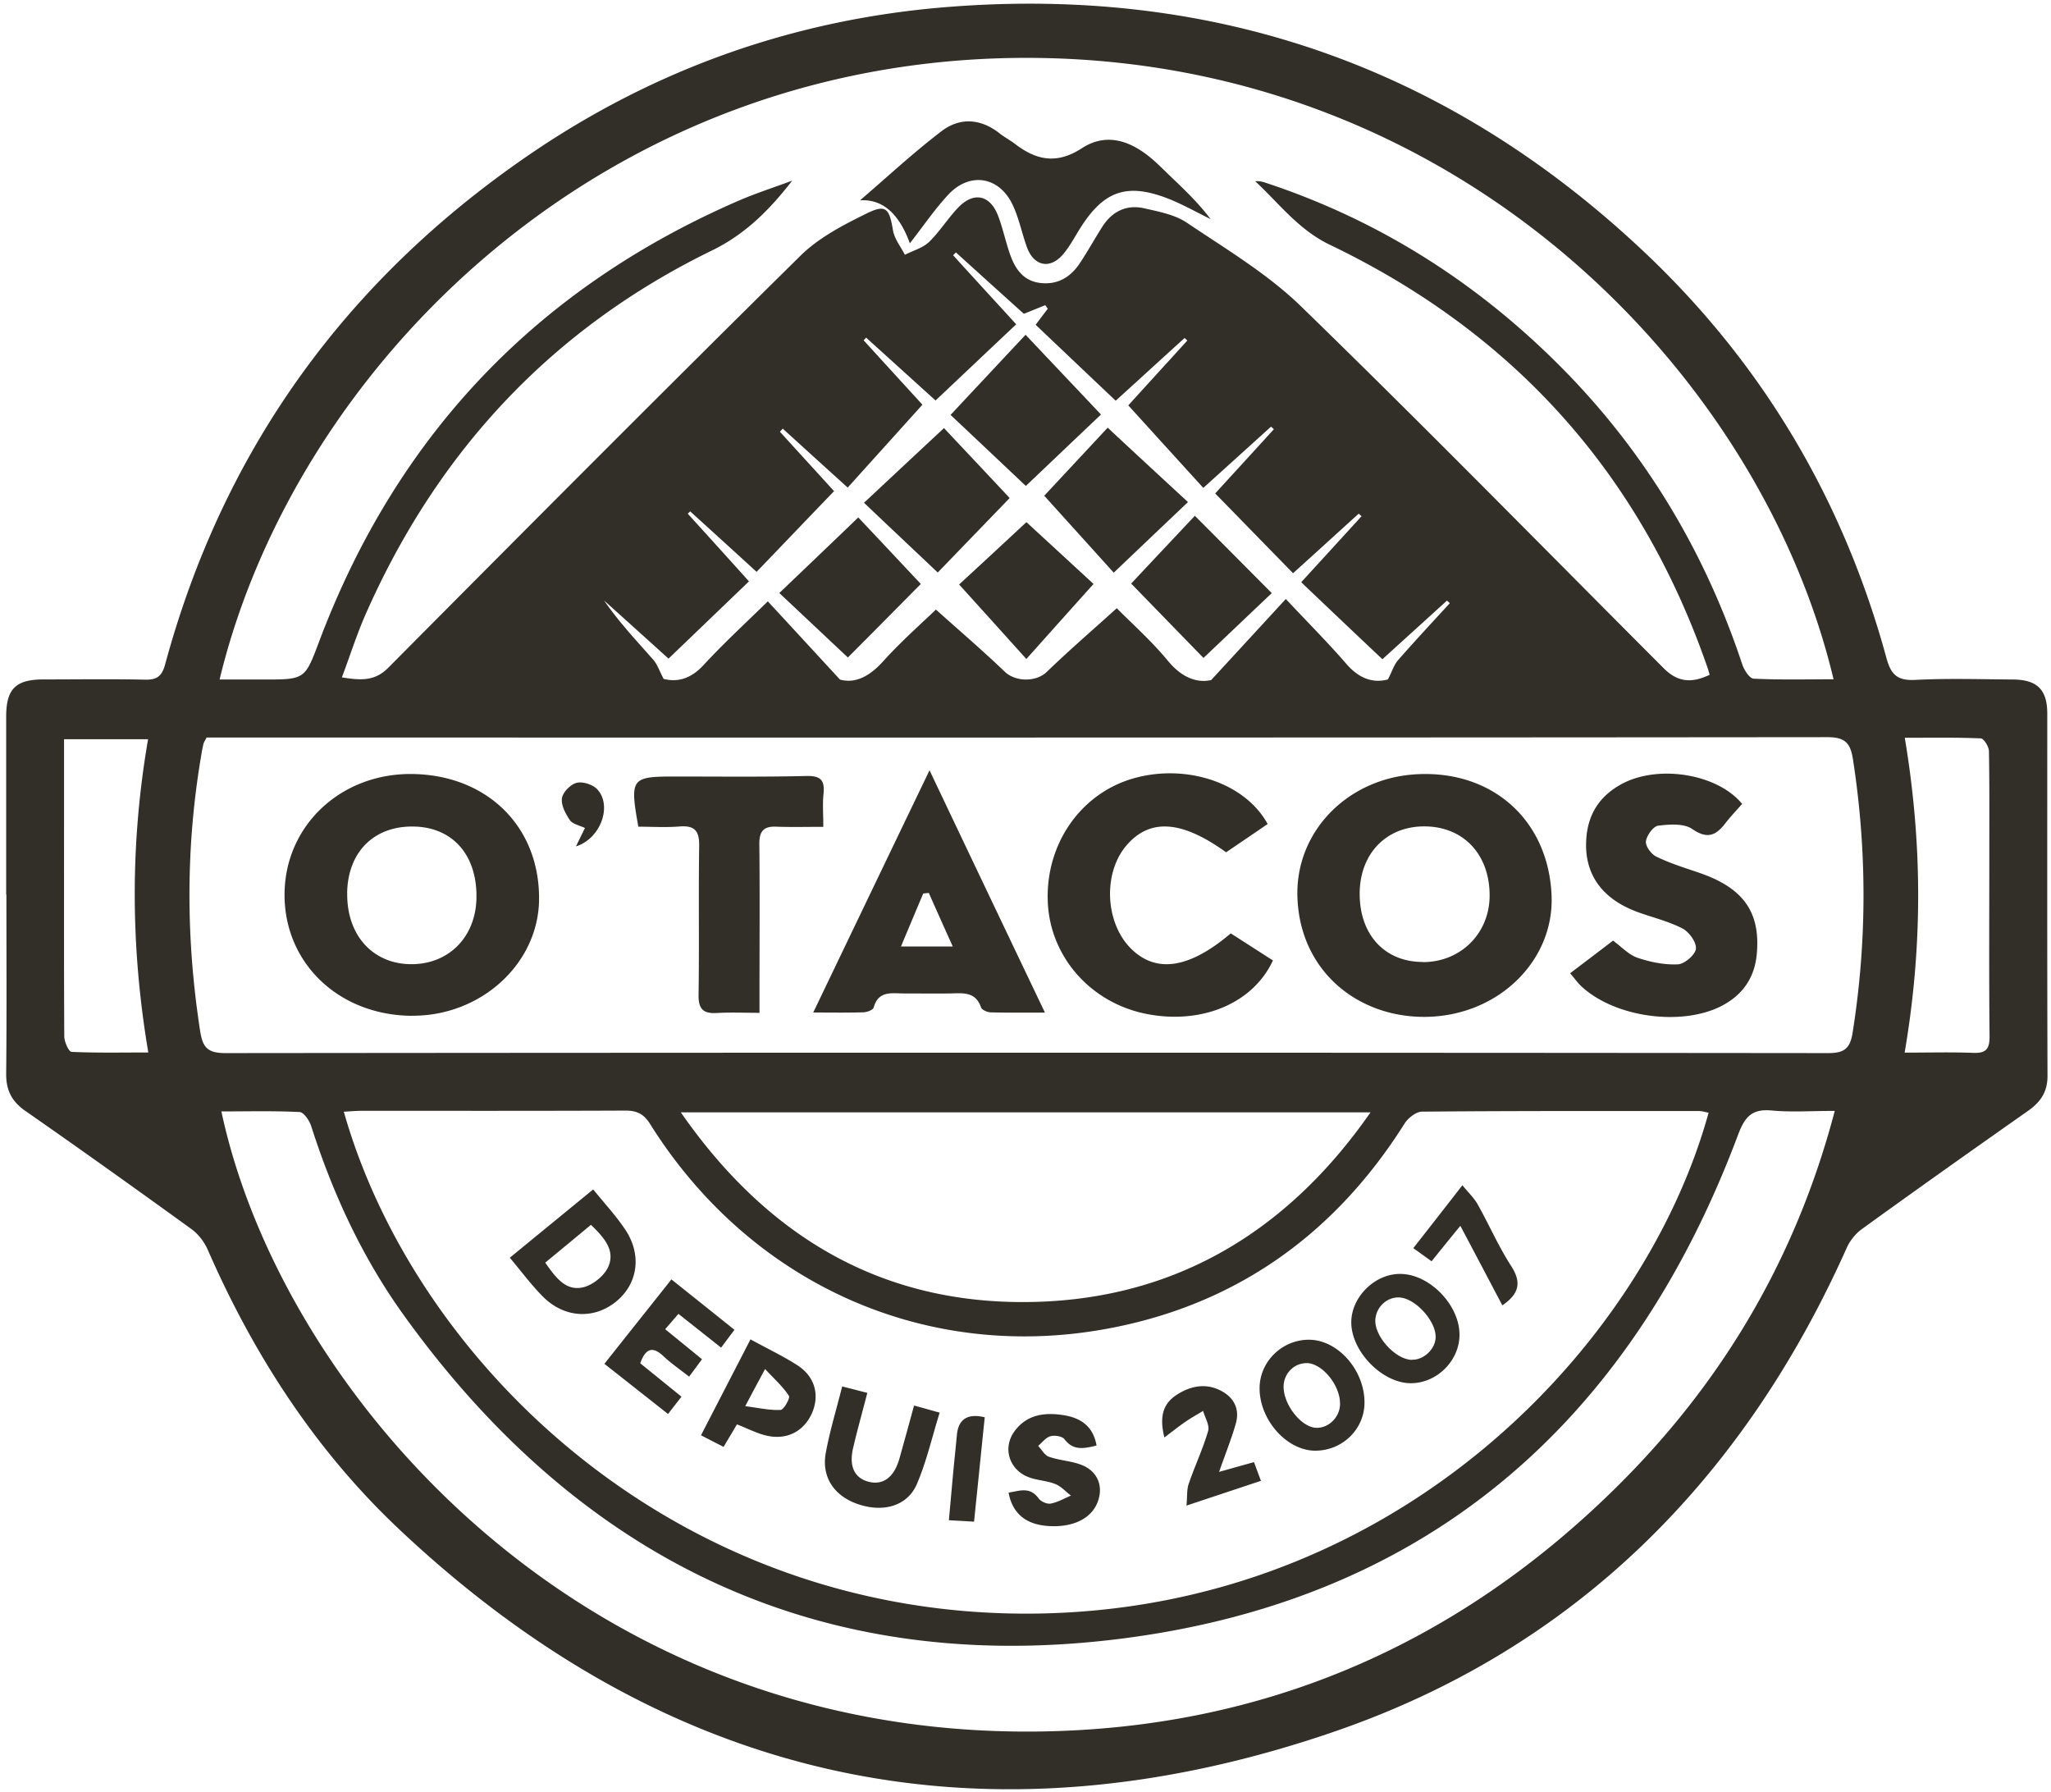
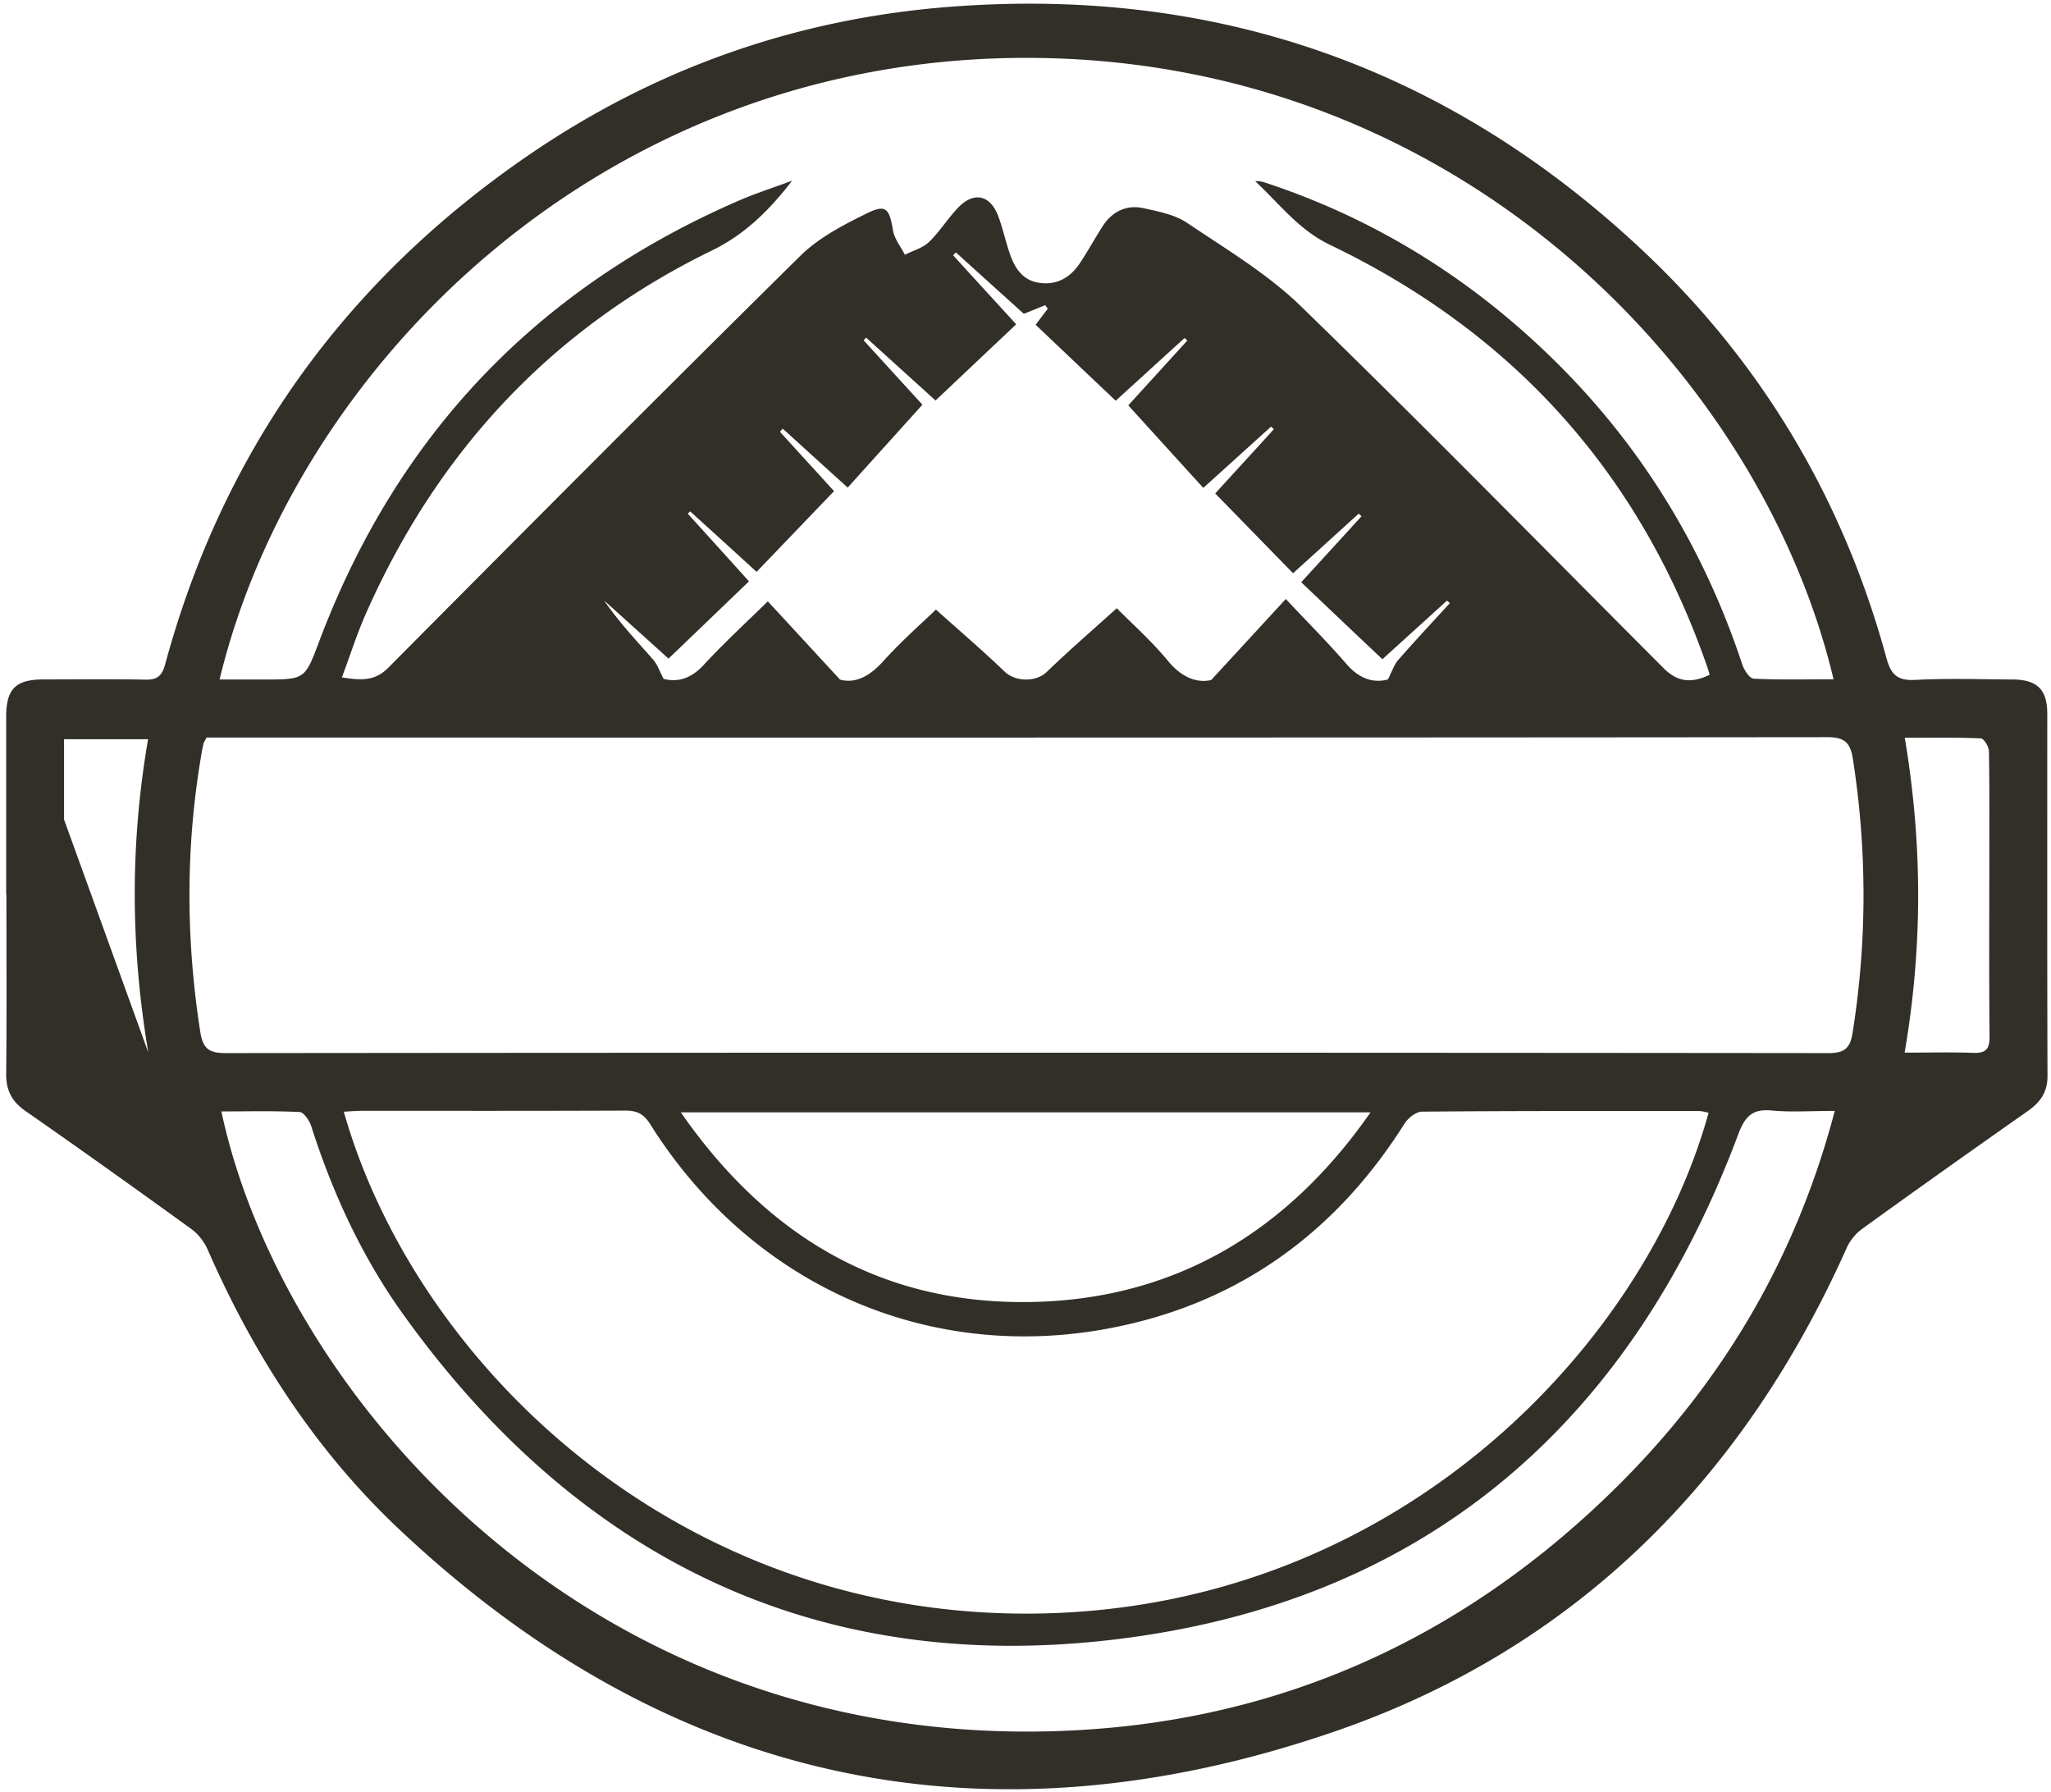
<svg xmlns="http://www.w3.org/2000/svg" width="269" height="235" fill="none">
-   <path fill="#322F29" d="M.81 117.3V93.99c0-3.63 1.23-4.87 4.82-4.89 4.48 0 8.96-.07 13.44.03 1.57.03 2.18-.51 2.59-2.01 7.62-28.11 23.67-50.31 47.62-66.74C85.95 8.95 104.48 2.43 124.63.89c34.91-2.69 65.27 7.98 90.78 31.93 15.7 14.74 26.351 32.69 32.021 53.52.61 2.21 1.49 2.94 3.79 2.82 4.24-.22 8.52-.08 12.78-.05 3.2.02 4.51 1.34 4.51 4.48 0 15.84-.02 31.68.03 47.52 0 2.15-.96 3.45-2.6 4.6-7.27 5.11-14.52 10.24-21.72 15.45-.85.61-1.61 1.56-2.03 2.52-13.61 30.43-35.65 52.54-67.13 63.38-45.88 15.79-87.33 6.9-122.83-26.63-10.9-10.3-18.98-22.8-25-36.58-.46-1.03-1.25-2.05-2.16-2.7-7.2-5.21-14.44-10.38-21.72-15.45-1.78-1.23-2.55-2.69-2.54-4.85.08-7.84.03-15.69.03-23.53l-.02-.02H.81zm26.27-20.56c-.2.41-.34.59-.39.79-.12.51-.22 1.01-.3 1.54-2.05 12.04-2.01 24.07-.14 36.14.34 2.21 1.03 2.89 3.33 2.89 70.09-.07 140.161-.07 210.251 0 2.1 0 2.82-.66 3.14-2.62 1.91-11.99 1.91-23.94.05-35.94-.34-2.15-1.071-2.87-3.361-2.87-70.09.07-140.16.05-210.25.05h-2.35l.02.02zm18.02 49.07c9.35 32.96 43.68 66.42 90.78 65.79 47.16-.63 79.741-34.93 88.211-65.68-.42-.08-.85-.22-1.27-.22-12.1 0-24.21-.03-36.31.08-.78 0-1.83.83-2.3 1.57-8.94 14.18-21.54 23.38-37.93 26.69-24.38 4.94-47.76-5.48-61.03-26.66-.83-1.32-1.74-1.74-3.23-1.74-11.51.05-23.01.03-34.52.03-.79 0-1.57.07-2.42.12h.02v.02zm-16.31-56.7h5.78c5.48 0 5.41 0 7.34-5.12C52.1 57.03 70.43 37.81 96.85 26.33c2.3-1 4.7-1.76 7.05-2.64-2.96 3.82-6.14 7.02-10.51 9.15C72.34 43.1 57.33 59.25 47.92 80.63c-1.15 2.62-2.01 5.36-3.08 8.2 2.52.41 4.33.51 6.1-1.28 17.95-18.07 35.92-36.13 54.061-54.03 2.37-2.33 5.54-3.99 8.59-5.49 2.62-1.3 3.04-.73 3.53 2.18.19 1.12 1.01 2.13 1.56 3.2 1.06-.54 2.33-.88 3.16-1.67 1.44-1.39 2.5-3.16 3.91-4.6 2.03-2.05 4.14-1.54 5.17 1.2.61 1.61.96 3.3 1.52 4.92.66 1.93 1.719 3.55 3.939 3.84 2.32.3 4.061-.76 5.291-2.65 1.03-1.56 1.93-3.19 2.94-4.77 1.25-1.94 3.11-2.87 5.38-2.38 1.94.44 4.07.83 5.68 1.91 5.119 3.45 10.55 6.68 14.94 10.94 16.08 15.62 31.76 31.63 47.6 47.49 1.76 1.76 3.55 2.03 6.02.85-.1-.35-.201-.71-.321-1.05-8.79-25.34-25.39-43.78-49.51-55.35-4.11-1.98-6.61-5.39-9.77-8.32.49-.05.9.05 1.28.17 14.74 4.85 27.52 12.92 38.48 23.85 11.19 11.16 19.151 24.36 24.121 39.35.24.73.95 1.83 1.49 1.86 3.47.17 6.93.08 10.48.08-9.38-39.49-48.42-80.75-104.37-81.48-56.9-.73-97.42 40.54-107.31 81.5v.03l-.01-.02zm.24 56.61c7.62 35.91 46.05 81.95 106.821 81.35 29.57-.29 55.04-11.21 76.09-31.98 13.91-13.73 23.599-30.02 28.699-49.41-3.06 0-5.68.19-8.25-.05-2.54-.24-3.499.73-4.399 3.09-14.28 38.2-41.35 61.5-81.99 66.3-39.1 4.62-70.26-10.77-93.15-42.7-5.38-7.51-9.23-15.86-12.04-24.66-.24-.73-.98-1.81-1.52-1.83-3.41-.17-6.83-.08-10.28-.08v-.02l.02-.01zm150.721.15h-90.46c11.11 15.98 25.76 24.88 44.83 24.88 19.07 0 34.32-8.62 45.63-24.88zm-9.06-69.55c2.69-2.94 5.29-5.78 7.88-8.62l-.37-.34c-2.86 2.59-5.7 5.19-8.61 7.81-3.45-3.53-6.761-6.93-10.211-10.46 2.5-2.74 5.111-5.58 7.691-8.42-.12-.12-.25-.24-.37-.34-2.86 2.59-5.71 5.17-8.88 8.03-3.33-3.65-6.53-7.18-9.84-10.82 2.35-2.59 5.05-5.54 7.74-8.5-.12-.12-.24-.22-.35-.34-2.98 2.7-5.93 5.41-9.04 8.23a6958.4 6958.4 0 0 1-10.5-9.96c.66-.88 1.12-1.49 1.59-2.1-.101-.15-.22-.32-.32-.47-.9.35-1.79.73-2.82 1.13-2.91-2.62-5.92-5.34-8.91-8.05l-.37.37c2.72 2.99 5.46 5.97 8.28 9.06-3.62 3.41-7.07 6.68-10.58 9.99-3.13-2.84-6.12-5.54-9.11-8.25-.1.12-.22.24-.32.36 2.7 2.96 5.41 5.92 7.71 8.44l-9.8 10.87c-3.01-2.72-5.76-5.22-8.521-7.73-.12.14-.249.27-.369.41 2.49 2.74 4.989 5.46 7.099 7.79-3.47 3.6-6.779 7.07-10.16 10.58-2.89-2.64-5.8-5.29-8.71-7.93-.1.1-.2.2-.32.3 2.67 2.94 5.34 5.88 8.03 8.88-3.55 3.41-7.02 6.75-10.55 10.13-2.69-2.43-5.58-5.04-8.45-7.62 1.94 2.82 4.24 5.26 6.46 7.78.54.63.81 1.49 1.35 2.5 1.84.47 3.58-.03 5.21-1.79 2.65-2.87 5.54-5.53 8.451-8.38 3.2 3.45 6.19 6.71 9.47 10.26 2.06.56 3.92-.47 5.68-2.42 2.32-2.57 4.95-4.89 6.9-6.76 3.06 2.74 6.12 5.36 9.03 8.15 1.42 1.35 4.12 1.37 5.51.02 2.94-2.84 6.04-5.51 9.18-8.35 1.98 2.01 4.58 4.31 6.75 6.95 1.79 2.16 3.79 2.89 5.63 2.47 3.43-3.72 6.409-6.96 9.789-10.63 2.77 2.96 5.461 5.65 7.951 8.52 1.66 1.93 3.52 2.55 5.44 2.03.56-1.08.81-1.94 1.34-2.54 2.21-2.52 4.509-4.99 6.779-7.46-.12-.12-.239-.22-.369-.34-2.91 2.65-5.83 5.29-8.47 7.69-3.62-3.41-7.07-6.69-10.63-10.08l.05-.05h-.04zm79.11 61.72c3.21 0 6.1-.08 8.99.03 1.69.07 2.16-.51 2.15-2.16-.08-7.98-.031-15.98-.031-23.95 0-4.48.031-8.96-.049-13.44 0-.59-.66-1.67-1.07-1.69-3.25-.14-6.51-.08-9.97-.08 2.32 13.85 2.37 27.35-.02 41.3v-.01zm-230.35-.02c-2.35-13.9-2.38-27.47-.03-41.08H8.4v10.5c0 9.48-.02 18.98.03 28.47 0 .71.59 2.01.95 2.03 3.25.15 6.53.08 10.08.08h-.01z" />
-   <path fill="#322F29" d="M203.501 117.53c.3 8.5-7.02 15.72-16.55 15.82-8.99.08-16.55-6.15-16.79-15.84-.22-8.57 6.73-15.62 15.91-15.99 9.87-.41 17.07 6.2 17.43 16.01zm-16.889 8.64c4.97 0 8.76-3.77 8.76-8.74 0-5.43-3.481-9.08-8.621-9.06-4.95.02-8.38 3.58-8.42 8.74-.05 5.43 3.261 9.04 8.281 9.04v.02zM54.01 133.21c-9.57-.07-16.72-6.9-16.69-15.92.03-8.94 7.27-15.82 16.58-15.79 9.92.05 16.89 6.86 16.8 16.45-.07 8.42-7.62 15.32-16.69 15.25l-.02.02.02-.01zm-8.47-16.14c-.1 5.49 3.28 9.3 8.28 9.37 5.02.07 8.62-3.57 8.67-8.77.07-5.6-3.18-9.23-8.3-9.28-5.16-.07-8.57 3.36-8.66 8.69l.01-.01zm120.701-9c-1.89 1.3-3.67 2.5-5.43 3.7-5.83-4.21-10.01-4.48-13.07-.9-3.11 3.63-2.81 10.18.63 13.56 3.28 3.23 7.61 2.59 13.05-2.03 1.83 1.17 3.69 2.37 5.53 3.55-2.59 5.61-9.28 8.42-16.5 7.03-7.39-1.42-12.76-7.52-13.03-14.76-.29-7.57 4.34-14.2 11.29-16.16 6.9-1.94 14.59.59 17.55 6h-.02v.01zm39.689 19.56c1.98-1.5 3.75-2.84 5.63-4.28 1.07.78 2.03 1.84 3.21 2.25 1.69.57 3.55.95 5.31.86.86-.05 2.27-1.25 2.35-2.05.08-.85-.9-2.2-1.76-2.65-1.84-.95-3.91-1.44-5.87-2.15-4.67-1.71-7-4.95-6.76-9.4.17-3.43 1.77-5.9 4.83-7.49 4.77-2.45 12.39-1.23 15.62 2.7-.69.79-1.45 1.59-2.13 2.45-1.23 1.62-2.35 2.27-4.4.85-1.1-.76-3.01-.63-4.48-.44-.64.08-1.5 1.27-1.61 2.05-.08.61.68 1.67 1.34 1.99 1.72.85 3.6 1.44 5.43 2.06 5.93 1.98 8.25 5.12 7.78 10.65-.27 3.16-1.83 5.44-4.65 6.9-5.33 2.72-14.18 1.45-18.48-2.7-.42-.41-.76-.9-1.35-1.59l-.02-.02.01.01zm-84.03-26.641c5.17 10.87 10.06 21.15 15.15 31.8-2.65 0-4.87.03-7.08-.03-.46 0-1.18-.32-1.3-.64-.71-2.11-2.4-1.88-4.04-1.84-2.01.03-4.02 0-6.05 0-1.61 0-3.36-.41-3.99 1.84-.08.32-.85.61-1.3.63-2.06.07-4.14.03-6.63.03 5.07-10.57 10.02-20.88 15.25-31.76v-.02l-.01-.01zm-3.75 23.13h6.81c-1.17-2.6-2.16-4.8-3.14-7.02-.24.02-.49.05-.73.07-.93 2.2-1.86 4.41-2.92 6.95h-.02zm-10.159-15.689c-2.32 0-4.26.05-6.19-.02-1.64-.07-2.21.59-2.21 2.23.07 6.49.02 12.98.02 19.49v2.69c-2.01 0-3.79-.08-5.54.02-1.81.12-2.49-.49-2.45-2.4.1-6.49-.02-13 .08-19.49.03-1.94-.54-2.72-2.54-2.57-1.83.15-3.67.03-5.44.03-1.13-6.37-.96-6.58 4.85-6.58s11.5.07 17.24-.07c1.86-.03 2.37.59 2.2 2.32-.14 1.32-.03 2.65-.03 4.33l.02.02h-.01zm-32.441 2.55c.47-.98.79-1.62 1.17-2.4-.74-.35-1.62-.51-1.98-1.03-.57-.85-1.18-1.98-1.03-2.89.12-.79 1.15-1.83 1.96-2.01.81-.18 2.13.25 2.7.9 1.93 2.13.42 6.42-2.82 7.44v-.01zm-8.689 53.96c3.79-3.11 7.3-5.981 10.94-8.961 1.47 1.81 2.94 3.401 4.14 5.171 2.27 3.31 1.76 7.12-1.07 9.48-2.92 2.43-6.86 2.25-9.7-.63-1.5-1.52-2.79-3.26-4.31-5.07v.01zm10.63-4.31c-2.03 1.69-3.99 3.31-5.98 4.95 1.39 1.98 2.7 3.77 4.99 3.23 1.25-.3 2.7-1.47 3.25-2.62 1.01-2.21-.52-3.89-2.23-5.56h-.03zm66.34 28.929c-1.69.42-3.06.69-4.21-.81-.3-.41-1.28-.559-1.84-.409-.61.17-1.08.809-1.62 1.269.46.49.85 1.231 1.4 1.421 1.32.47 2.79.539 4.11 1.009 2.2.76 3.08 2.74 2.33 4.83-.79 2.25-3.25 3.47-6.51 3.25-2.94-.2-4.7-1.64-5.21-4.38 1.42-.22 2.79-.83 3.94.76.3.41 1.08.76 1.57.68.93-.17 1.79-.68 2.67-1.05-.68-.52-1.3-1.22-2.06-1.52-1.1-.44-2.35-.47-3.45-.88-2.59-.96-3.5-3.84-1.89-6.04s3.96-2.499 6.42-2.109c2.23.35 3.89 1.419 4.34 3.989v-.02l.01.01zm-49.251-12.83c-1.94-1.54-3.67-2.91-5.6-4.43-.57.66-1.08 1.25-1.74 2.01 1.66 1.35 3.2 2.6 4.83 3.94-.56.76-1.03 1.4-1.69 2.28-1.18-.93-2.33-1.71-3.33-2.65-1.52-1.45-2.4-.98-3.08.9 1.74 1.4 3.47 2.81 5.41 4.38-.57.74-1.1 1.4-1.76 2.27-2.79-2.2-5.49-4.33-8.35-6.58 2.96-3.74 5.82-7.32 8.79-11.07 2.77 2.21 5.44 4.34 8.27 6.61-.56.74-1.07 1.42-1.76 2.35l.01-.01zm84.381 7.15c.03 3.48-2.84 6.34-6.42 6.36-3.72.03-7.34-3.99-7.34-8.18 0-3.48 2.92-6.36 6.46-6.37 3.77 0 7.27 3.92 7.3 8.18v.02-.01zm-7.57-5.12c-1.69-.02-3.06 1.4-3.04 3.14.03 2.37 2.33 5.26 4.26 5.34 1.62.07 3.11-1.37 3.14-3.08.07-2.45-2.32-5.39-4.38-5.41h.02v.01zm13.669 2.631c-3.69.02-7.74-4.04-7.83-7.86-.08-3.35 3.03-6.49 6.41-6.47 3.79 0 7.71 3.97 7.78 7.86.07 3.43-2.91 6.46-6.36 6.47zm.12-3.08c1.52.05 3.04-1.35 3.11-2.89.1-2.11-2.59-5.12-4.7-5.27-1.67-.12-3.16 1.28-3.21 3.01-.05 2.16 2.65 5.11 4.78 5.17l.02-.02zm-74.739 3.5c1.27.32 2.18.56 3.31.85-.64 2.49-1.3 4.83-1.86 7.22-.57 2.43.19 3.99 2.1 4.45 1.86.44 3.26-.61 3.96-3.01.64-2.28 1.27-4.56 1.93-7 1.13.3 2.05.57 3.36.93-1 3.21-1.72 6.41-2.99 9.37-1.25 2.89-4.4 3.75-7.69 2.64-3.14-1.06-4.83-3.53-4.26-6.71.52-2.84 1.37-5.63 2.15-8.71v-.02l-.01-.01zm-13.78 4.97c-.59 1-1.12 1.88-1.76 2.96-.96-.49-1.86-.95-2.96-1.52 2.15-4.18 4.26-8.25 6.49-12.58 2.18 1.2 4.261 2.18 6.171 3.41 2.3 1.5 2.919 3.92 1.889 6.27-1.08 2.43-3.38 3.6-6.09 2.91-1.22-.3-2.35-.9-3.77-1.45h.03zm1.08-2.38c1.84.24 3.26.57 4.65.49.42-.03 1.27-1.56 1.08-1.84-.78-1.2-1.879-2.18-3.129-3.52-.96 1.79-1.61 2.99-2.6 4.87zm54.979 4.12c-.68-2.7-.2-4.4 1.54-5.56 1.84-1.22 3.89-1.64 5.92-.56 1.69.9 2.45 2.43 1.89 4.33-.57 1.98-1.35 3.92-2.18 6.29 1.64-.46 3.01-.85 4.58-1.28.3.81.56 1.52.91 2.45-3.18 1.06-6.19 2.06-9.77 3.25.12-1.2.03-2.1.3-2.87.79-2.32 1.86-4.56 2.54-6.91.22-.76-.41-1.76-.66-2.64-.73.46-1.49.86-2.2 1.35-.9.61-1.74 1.28-2.91 2.16h.03l.01-.01zm44.321-17.34c-1.83-3.46-3.58-6.8-5.51-10.43a790.06 790.06 0 0 0-3.77 4.65c-.76-.54-1.45-1.05-2.4-1.72 2.11-2.69 4.14-5.29 6.44-8.25.78.96 1.54 1.67 2.01 2.52 1.5 2.67 2.72 5.49 4.38 8.06 1.39 2.15 1.08 3.65-1.15 5.17zm-67.89 14.689c-.46 4.46-.91 8.96-1.4 13.68-1.1-.07-2.03-.12-3.3-.19.22-2.42.42-4.68.63-6.95.14-1.4.29-2.82.42-4.23.19-2.08 1.41-2.86 3.65-2.32v.01zM119.331 31.9c-1.43-3.93-3.61-5.81-6.53-5.63 3.53-3.03 6.96-6.22 10.65-9.04 2.42-1.86 5.14-1.71 7.64.25.64.51 1.39.9 2.03 1.39 2.81 2.16 5.49 2.7 8.77.57 3.06-1.99 6.24-1.2 9.4 1.57.78.69 1.52 1.44 2.27 2.16 1.83 1.74 3.65 3.48 5.21 5.56-1.86-.91-3.67-1.94-5.58-2.69-5.41-2.1-8.44-1.01-11.53 3.91-.71 1.13-1.35 2.35-2.2 3.36-1.71 2.05-3.85 1.62-4.77-.88-.66-1.83-1.03-3.75-1.84-5.49-1.76-3.82-5.66-4.46-8.52-1.37-1.74 1.89-3.21 4.04-5 6.34v-.02.01zm15.209 31.82c-3.33-3.14-6.51-6.15-9.87-9.31 3.25-3.47 6.42-6.86 9.84-10.51 3.3 3.5 6.54 6.91 9.89 10.46-3.28 3.11-6.46 6.14-9.86 9.37v-.01zm-10.74-7.59c2.74 2.92 5.7 6.05 8.62 9.18-3.13 3.25-6.17 6.39-9.43 9.77-3.25-3.08-6.36-6-9.67-9.15 3.57-3.33 6.98-6.53 10.5-9.8h-.02zm21.481-.04c3.58 3.33 6.96 6.46 10.53 9.75-3.31 3.14-6.41 6.09-9.74 9.26-3.06-3.4-6-6.64-9.11-10.09 2.55-2.74 5.53-5.93 8.33-8.94l-.02.02h.01zm-32.71 11.77c2.57 2.72 5.41 5.75 8.2 8.72-3.2 3.23-6.27 6.34-9.57 9.64-2.94-2.76-5.95-5.6-8.99-8.45 3.41-3.26 6.78-6.47 10.35-9.91h.02-.01zm45.27 18.42c-3.26-3.35-6.31-6.49-9.48-9.75 2.72-2.91 5.56-5.92 8.35-8.89 3.38 3.38 6.66 6.69 10.09 10.14-2.86 2.7-5.85 5.56-8.96 8.5zm-23.21-17.8c2.77 2.55 5.97 5.49 8.79 8.1-2.99 3.33-5.8 6.47-8.81 9.84-3.06-3.4-5.88-6.53-8.82-9.77 2.74-2.52 5.93-5.48 8.82-8.17h.02z" />
+   <path fill="#322F29" d="M.81 117.3V93.99c0-3.63 1.23-4.87 4.82-4.89 4.48 0 8.96-.07 13.44.03 1.57.03 2.18-.51 2.59-2.01 7.62-28.11 23.67-50.31 47.62-66.74C85.95 8.95 104.48 2.43 124.63.89c34.91-2.69 65.27 7.98 90.78 31.93 15.7 14.74 26.351 32.69 32.021 53.52.61 2.21 1.49 2.94 3.79 2.82 4.24-.22 8.52-.08 12.78-.05 3.2.02 4.51 1.34 4.51 4.48 0 15.84-.02 31.68.03 47.52 0 2.15-.96 3.45-2.6 4.6-7.27 5.11-14.52 10.24-21.72 15.45-.85.61-1.61 1.56-2.03 2.52-13.61 30.43-35.65 52.54-67.13 63.38-45.88 15.79-87.33 6.9-122.83-26.63-10.9-10.3-18.98-22.8-25-36.58-.46-1.03-1.25-2.05-2.16-2.7-7.2-5.21-14.44-10.38-21.72-15.45-1.78-1.23-2.55-2.69-2.54-4.85.08-7.84.03-15.69.03-23.53l-.02-.02H.81zm26.27-20.56c-.2.41-.34.59-.39.79-.12.51-.22 1.01-.3 1.54-2.05 12.04-2.01 24.07-.14 36.14.34 2.21 1.03 2.89 3.33 2.89 70.09-.07 140.161-.07 210.251 0 2.1 0 2.82-.66 3.14-2.62 1.91-11.99 1.91-23.94.05-35.94-.34-2.15-1.071-2.87-3.361-2.87-70.09.07-140.16.05-210.25.05h-2.35l.02.02zm18.02 49.07c9.35 32.96 43.68 66.42 90.78 65.79 47.16-.63 79.741-34.93 88.211-65.68-.42-.08-.85-.22-1.27-.22-12.1 0-24.21-.03-36.31.08-.78 0-1.83.83-2.3 1.57-8.94 14.18-21.54 23.38-37.93 26.69-24.38 4.94-47.76-5.48-61.03-26.66-.83-1.32-1.74-1.74-3.23-1.74-11.51.05-23.01.03-34.52.03-.79 0-1.57.07-2.42.12h.02v.02zm-16.31-56.7h5.78c5.48 0 5.41 0 7.34-5.12C52.1 57.03 70.43 37.81 96.85 26.33c2.3-1 4.7-1.76 7.05-2.64-2.96 3.82-6.14 7.02-10.51 9.15C72.34 43.1 57.33 59.25 47.92 80.63c-1.15 2.62-2.01 5.36-3.08 8.2 2.52.41 4.33.51 6.1-1.28 17.95-18.07 35.92-36.13 54.061-54.03 2.37-2.33 5.54-3.99 8.59-5.49 2.62-1.3 3.04-.73 3.53 2.18.19 1.12 1.01 2.13 1.56 3.2 1.06-.54 2.33-.88 3.16-1.67 1.44-1.39 2.5-3.16 3.91-4.6 2.03-2.05 4.14-1.54 5.17 1.2.61 1.61.96 3.3 1.52 4.92.66 1.93 1.719 3.55 3.939 3.84 2.32.3 4.061-.76 5.291-2.65 1.03-1.56 1.93-3.19 2.94-4.77 1.25-1.94 3.11-2.87 5.38-2.38 1.94.44 4.07.83 5.68 1.91 5.119 3.45 10.55 6.68 14.94 10.94 16.08 15.62 31.76 31.63 47.6 47.49 1.76 1.76 3.55 2.03 6.02.85-.1-.35-.201-.71-.321-1.05-8.79-25.34-25.39-43.78-49.51-55.35-4.11-1.98-6.61-5.39-9.77-8.32.49-.05.9.05 1.28.17 14.74 4.85 27.52 12.92 38.48 23.85 11.19 11.16 19.151 24.36 24.121 39.35.24.73.95 1.83 1.49 1.86 3.47.17 6.93.08 10.48.08-9.38-39.49-48.42-80.75-104.37-81.48-56.9-.73-97.42 40.54-107.31 81.5v.03l-.01-.02zm.24 56.61c7.62 35.91 46.05 81.95 106.821 81.35 29.57-.29 55.04-11.21 76.09-31.98 13.91-13.73 23.599-30.02 28.699-49.41-3.06 0-5.68.19-8.25-.05-2.54-.24-3.499.73-4.399 3.09-14.28 38.2-41.35 61.5-81.99 66.3-39.1 4.62-70.26-10.77-93.15-42.7-5.38-7.51-9.23-15.86-12.04-24.66-.24-.73-.98-1.81-1.52-1.83-3.41-.17-6.83-.08-10.28-.08v-.02l.02-.01zm150.721.15h-90.46c11.11 15.98 25.76 24.88 44.83 24.88 19.07 0 34.32-8.62 45.63-24.88zm-9.06-69.55c2.69-2.94 5.29-5.78 7.88-8.62l-.37-.34c-2.86 2.59-5.7 5.19-8.61 7.81-3.45-3.53-6.761-6.93-10.211-10.46 2.5-2.74 5.111-5.58 7.691-8.42-.12-.12-.25-.24-.37-.34-2.86 2.59-5.71 5.17-8.88 8.03-3.33-3.65-6.53-7.18-9.84-10.82 2.35-2.59 5.05-5.54 7.74-8.5-.12-.12-.24-.22-.35-.34-2.98 2.7-5.93 5.41-9.04 8.23a6958.4 6958.4 0 0 1-10.5-9.96c.66-.88 1.12-1.49 1.59-2.1-.101-.15-.22-.32-.32-.47-.9.35-1.79.73-2.82 1.13-2.91-2.62-5.92-5.34-8.91-8.05l-.37.37c2.72 2.99 5.46 5.97 8.28 9.06-3.62 3.41-7.07 6.68-10.58 9.99-3.13-2.84-6.12-5.54-9.11-8.25-.1.12-.22.24-.32.36 2.7 2.96 5.41 5.92 7.71 8.44l-9.8 10.87c-3.01-2.72-5.76-5.22-8.521-7.73-.12.14-.249.27-.369.41 2.49 2.74 4.989 5.46 7.099 7.79-3.47 3.6-6.779 7.07-10.16 10.58-2.89-2.64-5.8-5.29-8.71-7.93-.1.1-.2.2-.32.3 2.67 2.94 5.34 5.88 8.03 8.88-3.55 3.41-7.02 6.75-10.55 10.13-2.69-2.43-5.58-5.04-8.45-7.62 1.94 2.82 4.24 5.26 6.46 7.78.54.63.81 1.49 1.35 2.5 1.84.47 3.58-.03 5.21-1.79 2.65-2.87 5.54-5.53 8.451-8.38 3.2 3.45 6.19 6.71 9.47 10.26 2.06.56 3.92-.47 5.68-2.42 2.32-2.57 4.95-4.89 6.9-6.76 3.06 2.74 6.12 5.36 9.03 8.15 1.42 1.35 4.12 1.37 5.51.02 2.94-2.84 6.04-5.51 9.18-8.35 1.98 2.01 4.58 4.31 6.75 6.95 1.79 2.16 3.79 2.89 5.63 2.47 3.43-3.72 6.409-6.96 9.789-10.63 2.77 2.96 5.461 5.65 7.951 8.52 1.66 1.93 3.52 2.55 5.44 2.03.56-1.08.81-1.94 1.34-2.54 2.21-2.52 4.509-4.99 6.779-7.46-.12-.12-.239-.22-.369-.34-2.91 2.65-5.83 5.29-8.47 7.69-3.62-3.41-7.07-6.69-10.63-10.08l.05-.05h-.04zm79.11 61.72c3.21 0 6.1-.08 8.99.03 1.69.07 2.16-.51 2.15-2.16-.08-7.98-.031-15.98-.031-23.95 0-4.48.031-8.96-.049-13.44 0-.59-.66-1.67-1.07-1.69-3.25-.14-6.51-.08-9.97-.08 2.32 13.85 2.37 27.35-.02 41.3v-.01zm-230.35-.02c-2.35-13.9-2.38-27.47-.03-41.08H8.4v10.5h-.01z" />
</svg>